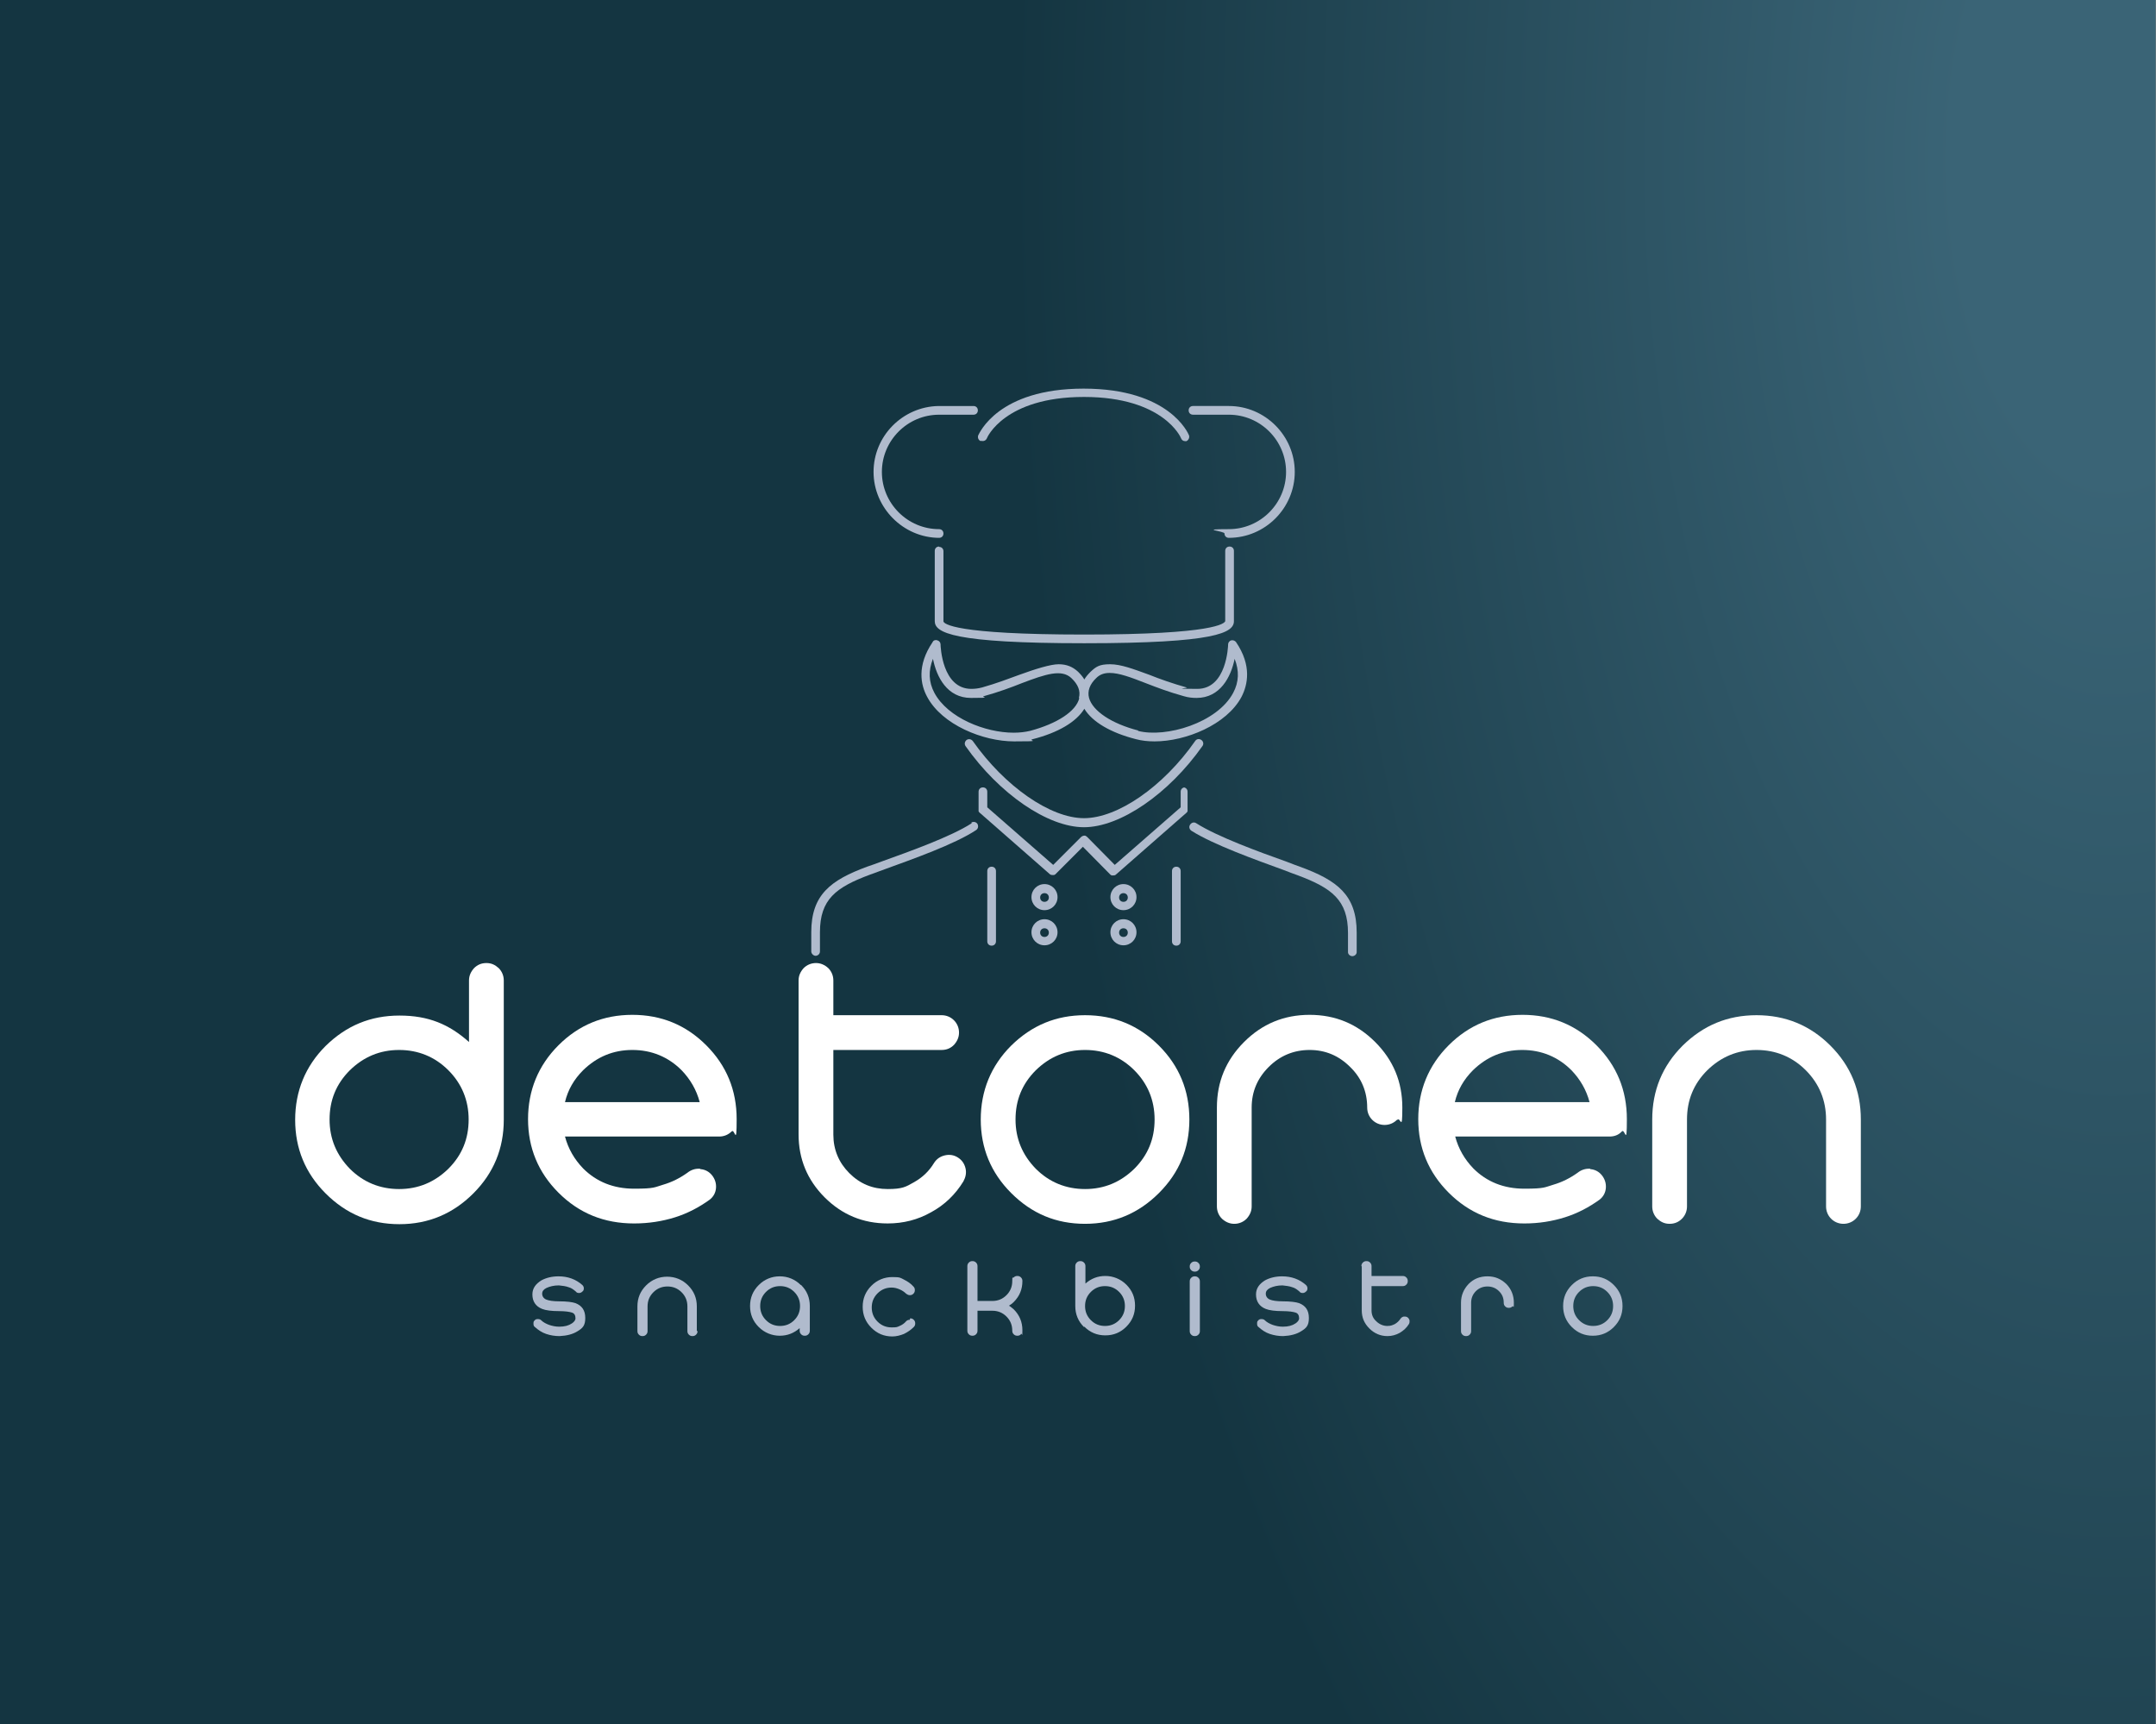
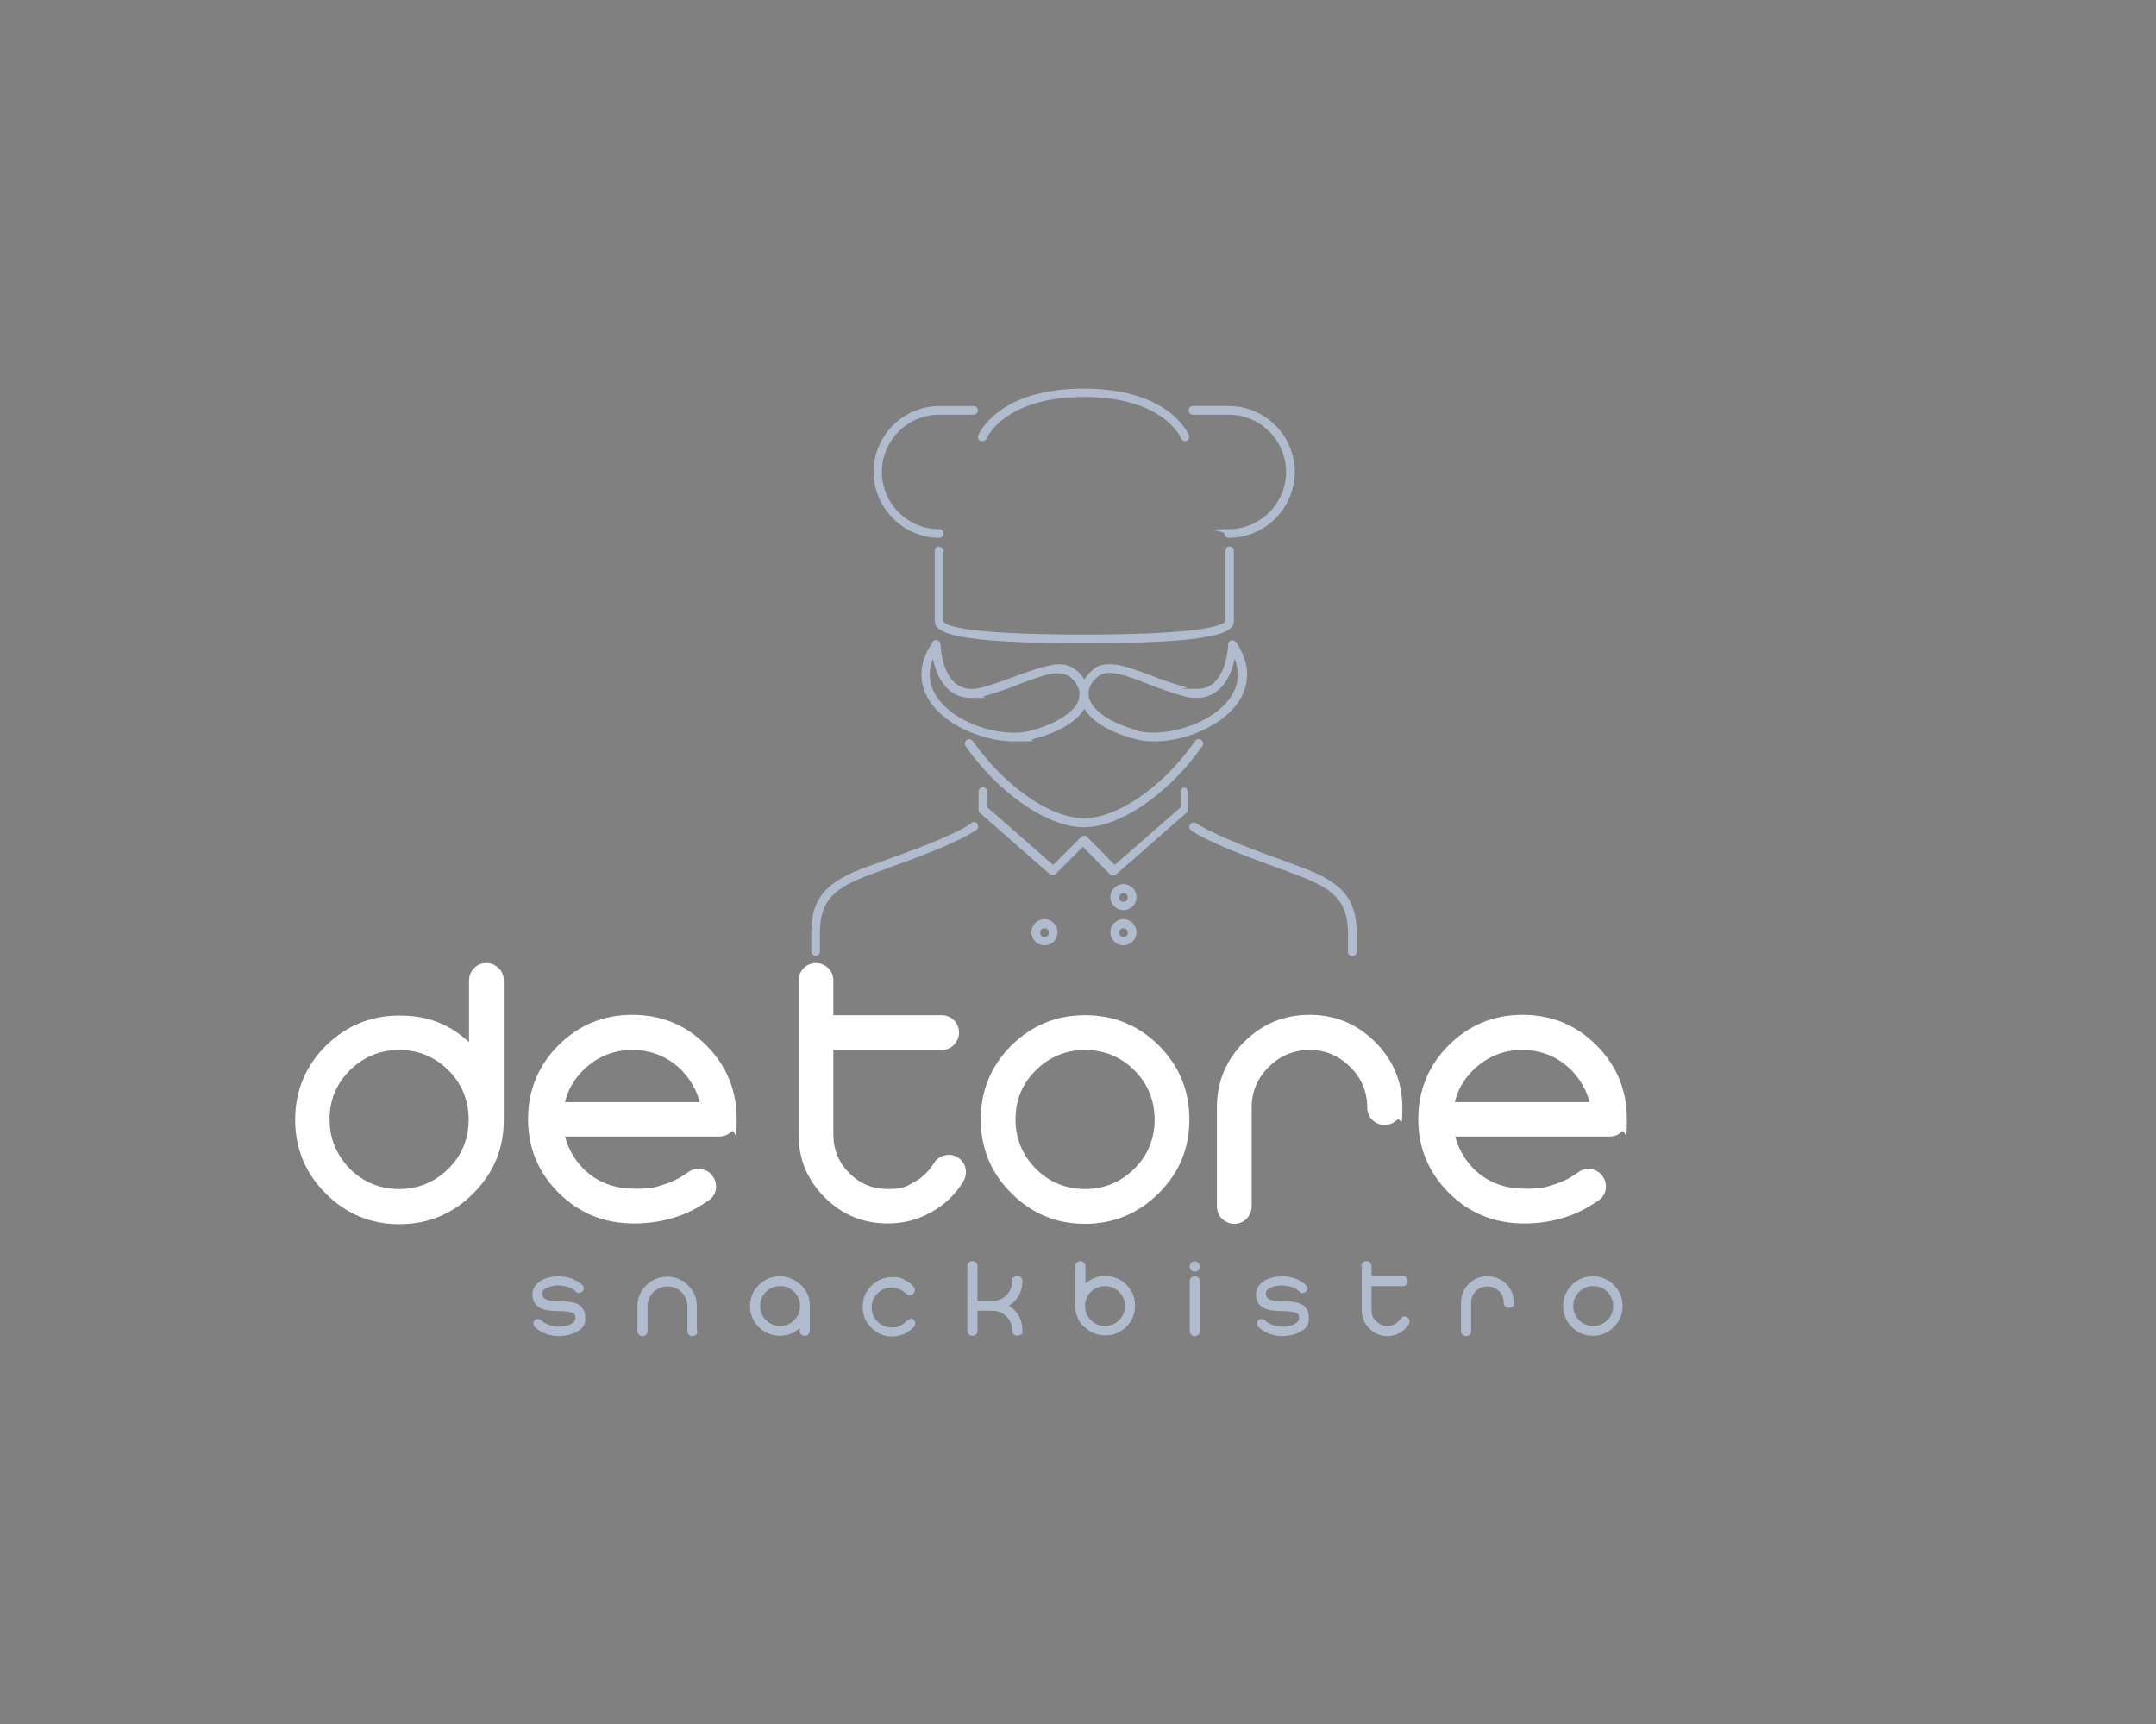
<svg xmlns="http://www.w3.org/2000/svg" viewBox="0 0 595.3 476">
  <rect x="0" y="0" width="595.3" height="476" fill="#808080" stroke="none" />
  <radialGradient id="a" cx="850.4" cy="54.9" gradientTransform="matrix(.5 0 0 1 158 -10.8)" gradientUnits="userSpaceOnUse" r="867.6">
    <stop offset=".1" stop-color="#3a6476" />
    <stop offset=".7" stop-color="#143541" />
  </radialGradient>
-   <path d="m0 0h595.2v476.3h-595.2z" fill="url(#a)" />
  <path d="m161.2 355.7c0 .4-.1.7-.4.9-.3.3-.6.4-.9.4-.4 0-.7-.1-.9-.4-.6-.5-1.2-1-2-1.2-.8-.3-1.7-.4-2.7-.5s0 0 0 0c-1.4 0-2.5.3-3.4.7-.8.4-1.2.9-1.2 1.6s.4 1.3 1.1 1.6 1.9.5 3.6.5c2.1 0 3.6.2 4.5.5 1.8.7 2.7 2 2.7 4.1s-.7 2.8-2.2 3.7c-1.3.8-2.9 1.2-4.9 1.3-1.3 0-2.5-.2-3.7-.6s-2.2-1.1-3.1-1.9c-.3-.2-.4-.5-.4-.9s0-.7.3-.9c.2-.3.5-.4.9-.4s.7.1.9.3c.6.6 1.4 1 2.2 1.3.9.3 1.8.5 2.8.5 1.5 0 2.6-.3 3.5-.9.6-.4 1-.9 1-1.4 0-.8-.3-1.4-1-1.6-.6-.2-1.8-.4-3.6-.4-2 0-3.6-.2-4.6-.6-1.8-.7-2.7-2.1-2.7-4 0-1.7.9-2.9 2.5-3.9 1.3-.7 2.9-1.1 4.7-1.1 1.3 0 2.5.2 3.6.6s2.1 1 3 1.8c.3.3.4.6.4.9z" fill="#b0bbcd" />
  <path d="m192.6 367.5c0 .4-.1.7-.4 1s-.6.4-1 .4-.7-.1-1-.4-.4-.6-.4-1v-6.8c0-1.5-.5-2.8-1.6-3.9s-2.4-1.6-3.9-1.6-2.8.5-3.9 1.6-1.6 2.4-1.6 3.9v6.8c0 .4-.1.7-.4 1s-.6.4-1 .4-.7-.1-1-.4-.4-.6-.4-1v-6.8c0-2.3.8-4.2 2.4-5.8s3.6-2.4 5.8-2.4 4.2.8 5.8 2.4 2.4 3.5 2.4 5.8v6.8z" fill="#b0bbcd" />
  <path d="m221.2 354.8c1.6 1.6 2.4 3.5 2.4 5.8v6.8c0 .4-.1.7-.4 1s-.6.4-1 .4-.7-.1-1-.4-.4-.6-.4-1v-.7c-1.6 1.4-3.4 2.1-5.5 2.1s-4.2-.8-5.8-2.4-2.4-3.5-2.4-5.8.8-4.2 2.4-5.8 3.6-2.4 5.8-2.4 4.2.8 5.8 2.4zm-5.8.3c-1.5 0-2.8.5-3.9 1.6s-1.6 2.4-1.6 3.9.5 2.8 1.6 3.9 2.4 1.6 3.9 1.6 2.8-.5 3.9-1.6 1.6-2.4 1.6-3.9-.5-2.8-1.6-3.9-2.4-1.6-3.9-1.6z" fill="#b0bbcd" />
  <path d="m251.3 364c.4 0 .7.1 1 .4s.4.6.4 1-.1.7-.4 1c-.8.8-1.7 1.4-2.7 1.9-1 .4-2.1.7-3.2.7-2.3 0-4.2-.8-5.8-2.4s-2.4-3.5-2.4-5.8.8-4.2 2.4-5.8 3.6-2.4 5.8-2.4 2.2.2 3.2.7c1 .5 1.9 1.1 2.6 1.9.3.3.4.6.4 1s-.1.7-.4 1-.6.4-1 .4-.7-.2-1-.4c-.5-.5-1.1-.9-1.8-1.2-.7-.3-1.4-.5-2.2-.5-1.5 0-2.8.5-3.9 1.6s-1.6 2.4-1.6 3.9.5 2.8 1.6 3.9 2.4 1.6 3.9 1.6 1.5-.1 2.2-.4 1.3-.7 1.8-1.3c.3-.3.6-.4 1-.4z" fill="#b0bbcd" />
  <path d="m281.9 368.4c-.3.3-.6.4-1 .4s-.7-.1-1-.4-.4-.6-.4-1c0-1.5-.5-2.8-1.6-3.9s-2.4-1.6-3.9-1.6h-4.1v5.5c0 .4-.1.7-.4 1s-.6.4-1 .4-.7-.1-1-.4-.4-.6-.4-1v-17.8c0-.4.1-.7.4-1s.6-.4 1-.4.7.1 1 .4.4.6.4 1v9.6h4.1c1.5 0 2.8-.5 3.9-1.6s1.6-2.4 1.6-3.9.1-.7.4-1 .6-.4 1-.4.7.1 1 .4.4.6.4 1c0 2.3-.8 4.2-2.4 5.8-.4.4-.8.7-1.3 1 .5.3.9.7 1.3 1 1.6 1.6 2.4 3.5 2.4 5.8s-.1.7-.4 1z" fill="#b0bbcd" />
  <path d="m299.3 366.4c-1.6-1.6-2.4-3.5-2.4-5.8v-11c0-.4.1-.7.4-1s.6-.4 1-.4.7.1 1 .4.4.6.4 1v4.8c1.6-1.4 3.4-2.1 5.5-2.1s4.2.8 5.8 2.4 2.4 3.5 2.4 5.8-.8 4.2-2.4 5.8-3.5 2.4-5.8 2.4-4.2-.8-5.8-2.4zm5.8-.3c1.5 0 2.8-.5 3.9-1.6s1.6-2.4 1.6-3.9-.5-2.8-1.6-3.9-2.4-1.6-3.9-1.6-2.8.5-3.9 1.6-1.6 2.4-1.6 3.9.5 2.8 1.6 3.9 2.4 1.6 3.9 1.6z" fill="#b0bbcd" />
  <path d="m331.3 367.5c0 .4-.1.7-.4 1s-.6.4-1 .4-.7-.1-1-.4-.4-.6-.4-1v-13.7c0-.4.1-.7.4-1s.6-.4 1-.4.7.1 1 .4.4.6.4 1zm-.4-18.8c.3.3.4.6.4 1s-.1.7-.4 1-.6.4-1 .4-.7-.1-1-.4-.4-.6-.4-1 .1-.7.4-1 .6-.4 1-.4.7.1 1 .4z" fill="#b0bbcd" />
  <path d="m361 355.7c0 .4-.1.7-.4.9-.3.3-.6.4-.9.4-.4 0-.7-.1-.9-.4-.6-.5-1.2-1-2-1.2-.8-.3-1.8-.4-2.7-.5s0 0 0 0c-1.4 0-2.5.3-3.4.7-.8.4-1.2.9-1.2 1.6s.4 1.3 1.1 1.6 1.9.5 3.6.5c2.1 0 3.6.2 4.5.5 1.8.7 2.7 2 2.7 4.1s-.7 2.8-2.2 3.7c-1.3.8-2.9 1.2-4.9 1.3-1.3 0-2.5-.2-3.7-.6s-2.2-1.1-3.1-1.9c-.3-.2-.4-.5-.4-.9s0-.7.3-.9c.2-.3.5-.4.9-.4s.7.1.9.3c.6.6 1.4 1 2.2 1.3.9.3 1.8.5 2.8.5 1.5 0 2.6-.3 3.5-.9.6-.4 1-.9 1-1.4 0-.8-.3-1.4-1-1.6-.6-.2-1.8-.4-3.6-.4-2 0-3.6-.2-4.6-.6-1.8-.7-2.7-2.1-2.7-4 0-1.7.9-2.9 2.5-3.9 1.3-.7 2.9-1.1 4.7-1.1 1.3 0 2.5.2 3.6.6s2.1 1 3 1.8c.3.3.4.6.4.9z" fill="#b0bbcd" />
  <path d="m375.9 349.6c0-.4.1-.7.4-1s.6-.4 1-.4.7.1 1 .4.4.6.4 1v2.7h8.6c.4 0 .7.1 1 .4s.4.6.4 1-.1.7-.4 1-.6.4-1 .4h-8.6v6.7c0 1.2.4 2.2 1.3 3 .8.8 1.9 1.3 3 1.3s1.4-.2 2.1-.5c.7-.4 1.2-.9 1.6-1.5.2-.3.5-.5.9-.6.4 0 .7 0 1 .2s.5.5.6.9c0 .4 0 .7-.2 1-.6 1-1.5 1.8-2.5 2.4-1.1.6-2.2.9-3.4.9-1.9 0-3.6-.7-5-2.1s-2.1-3-2.1-5v-12.2z" fill="#b0bbcd" />
  <path d="m417.6 360.7c-.3.3-.6.4-1 .4s-.7-.1-1-.4-.4-.6-.4-1c0-1.3-.4-2.3-1.3-3.2s-2-1.3-3.2-1.3-2.3.4-3.2 1.3-1.3 2-1.3 3.2v7.8c0 .4-.1.7-.4 1s-.6.4-1 .4-.7-.1-1-.4-.4-.6-.4-1v-7.8c0-2 .7-3.7 2.1-5.2 1.4-1.4 3.1-2.1 5.2-2.1s3.7.7 5.2 2.1c1.4 1.4 2.1 3.2 2.1 5.2s-.1.7-.4 1z" fill="#b0bbcd" />
  <path d="m439.8 352.4c2.3 0 4.2.8 5.8 2.4s2.4 3.5 2.4 5.8-.8 4.2-2.4 5.8-3.5 2.4-5.8 2.4-4.2-.8-5.8-2.4-2.4-3.5-2.4-5.8.8-4.2 2.4-5.8 3.5-2.4 5.8-2.4zm-3.8 4.3c-1.1 1.1-1.6 2.4-1.6 3.9s.5 2.8 1.6 3.9 2.4 1.6 3.9 1.6 2.8-.5 3.9-1.6 1.6-2.4 1.6-3.9-.5-2.8-1.6-3.9-2.4-1.6-3.9-1.6-2.8.5-3.9 1.6z" fill="#b0bbcd" />
  <path d="m129.5 270.7c0-1.3.5-2.4 1.4-3.4.9-.9 2-1.4 3.4-1.4s2.4.5 3.4 1.4c.9.9 1.4 2.1 1.4 3.4v38.5c0 7.9-2.8 14.7-8.4 20.3s-12.4 8.5-20.4 8.5-14.7-2.8-20.4-8.5c-5.6-5.6-8.4-12.4-8.4-20.3s2.8-14.8 8.4-20.4c5.7-5.6 12.4-8.4 20.4-8.4s13.7 2.4 19.2 7.3zm-5.7 52c3.8-3.8 5.6-8.3 5.6-13.6s-1.9-9.9-5.6-13.6-8.3-5.6-13.6-5.6-9.8 1.9-13.6 5.6c-3.8 3.8-5.6 8.3-5.6 13.6s1.9 9.8 5.6 13.6c3.7 3.7 8.3 5.6 13.6 5.6s9.8-1.9 13.6-5.6z" fill="#fff" />
  <path d="m193.4 322.8c1.3.1 2.4.7 3.2 1.7s1.2 2.2 1.1 3.5-.7 2.4-1.7 3.2c-2.9 2.1-6.1 3.8-9.6 4.9s-7.3 1.7-11.3 1.7c-8.3 0-15.2-2.8-20.9-8.5-5.6-5.6-8.4-12.4-8.4-20.3s2.8-14.8 8.4-20.4 12.4-8.4 20.4-8.4 14.8 2.8 20.4 8.4 8.4 12.4 8.4 20.4-.5 2.4-1.4 3.4c-.9.9-2.1 1.4-3.4 1.4h-42.6c.9 3.4 2.6 6.3 5 8.8 3.7 3.7 8.4 5.6 14.1 5.6s5.6-.4 8-1.1 4.6-1.8 6.7-3.3c1-.8 2.2-1.2 3.5-1.1zm-37.4-18.5h37.2c-.9-3.4-2.6-6.3-5-8.8-3.7-3.7-8.3-5.6-13.6-5.6s-9.8 1.9-13.6 5.6c-2.5 2.5-4.2 5.4-5 8.8z" fill="#fff" />
  <path d="m220.5 270.7c0-1.3.5-2.4 1.4-3.4.9-.9 2.1-1.4 3.4-1.4s2.4.5 3.4 1.4c.9.9 1.4 2.1 1.4 3.4v9.6h29.9c1.3 0 2.5.5 3.4 1.4s1.4 2.1 1.4 3.4-.5 2.4-1.4 3.4c-.9.9-2 1.4-3.4 1.4h-29.9v23.4c0 4.1 1.5 7.7 4.4 10.6 3 3 6.5 4.4 10.6 4.4s5-.6 7.3-1.9 4.1-3 5.5-5.3c.7-1.1 1.7-1.8 3-2.1s2.5-.1 3.6.6 1.8 1.7 2.1 3 0 2.5-.6 3.6c-2.2 3.6-5.2 6.5-8.9 8.5-3.7 2.1-7.7 3.1-12 3.1-6.8 0-12.6-2.4-17.4-7.2s-7.2-10.6-7.2-17.4v-42.6z" fill="#fff" />
  <path d="m299.6 280.3c8 0 14.8 2.8 20.4 8.4s8.4 12.4 8.4 20.4-2.8 14.7-8.4 20.3-12.4 8.5-20.4 8.5-14.7-2.8-20.4-8.5c-5.6-5.6-8.4-12.4-8.4-20.3s2.8-14.8 8.4-20.4c5.7-5.6 12.4-8.4 20.4-8.4zm-13.6 15.2c-3.8 3.8-5.6 8.3-5.6 13.6s1.9 9.8 5.6 13.6c3.7 3.7 8.3 5.6 13.6 5.6s9.8-1.9 13.6-5.6c3.8-3.8 5.6-8.3 5.6-13.6s-1.9-9.9-5.6-13.6-8.3-5.6-13.6-5.6-9.8 1.9-13.6 5.6z" fill="#fff" />
  <path d="m385.7 309.2c-.9.9-2.1 1.4-3.4 1.4s-2.5-.5-3.4-1.4-1.4-2.1-1.4-3.4c0-4.4-1.6-8.2-4.7-11.2-3.1-3.1-6.8-4.7-11.2-4.7s-8.2 1.6-11.3 4.7-4.7 6.8-4.7 11.2v27.3c0 1.3-.5 2.4-1.4 3.4-.9.9-2.1 1.4-3.4 1.4s-2.4-.5-3.4-1.4c-.9-.9-1.4-2.1-1.4-3.4v-27.3c0-7.1 2.5-13.1 7.5-18.1s11-7.5 18.1-7.5 13.1 2.5 18.1 7.5 7.5 11 7.5 18.1-.5 2.4-1.4 3.4z" fill="#fff" />
  <path d="m439.1 322.8c1.3.1 2.4.7 3.2 1.7s1.2 2.2 1.1 3.5-.7 2.4-1.7 3.2c-2.9 2.1-6.1 3.8-9.6 4.9s-7.2 1.7-11.2 1.7c-8.3 0-15.2-2.8-20.9-8.5-5.6-5.6-8.4-12.4-8.4-20.3s2.8-14.8 8.4-20.4 12.4-8.4 20.4-8.4 14.8 2.8 20.4 8.4 8.4 12.4 8.4 20.4-.5 2.4-1.4 3.4-2.1 1.4-3.4 1.4h-42.6c.9 3.4 2.6 6.3 5 8.8 3.7 3.7 8.4 5.6 14.1 5.6s5.6-.4 8-1.1 4.6-1.8 6.7-3.3c1-.8 2.2-1.2 3.5-1.1zm-37.4-18.5h37.2c-.9-3.4-2.6-6.3-5-8.8-3.7-3.7-8.3-5.6-13.6-5.6s-9.8 1.9-13.6 5.6c-2.5 2.5-4.2 5.4-5 8.8z" fill="#fff" />
-   <path d="m513.8 333.1c0 1.3-.5 2.5-1.4 3.4s-2.1 1.4-3.4 1.4-2.5-.5-3.4-1.4-1.4-2.1-1.4-3.4v-24c0-5.3-1.9-9.9-5.6-13.6s-8.3-5.6-13.6-5.6-9.8 1.9-13.6 5.6c-3.8 3.8-5.6 8.3-5.6 13.6v24c0 1.3-.5 2.5-1.4 3.4s-2 1.4-3.4 1.4-2.4-.5-3.4-1.4c-.9-.9-1.4-2.1-1.4-3.4v-24c0-8 2.8-14.8 8.4-20.4 5.7-5.6 12.4-8.4 20.4-8.4s14.8 2.8 20.4 8.4 8.4 12.4 8.4 20.4z" fill="#fff" />
  <g fill="#b0bbcd">
    <path d="m330 204.6c-8.8 12.6-21.4 21.3-30.7 21.3s-21.9-8.8-30.7-21.3c-.4-.5-1.1-.7-1.7-.3-.5.4-.7 1.1-.3 1.7 9.3 13.2 22.7 22.4 32.7 22.4s23.4-9.2 32.7-22.4c.4-.5.3-1.3-.3-1.7s-1.3-.3-1.7.3z" />
    <path d="m342.8 192.4c1.7-3.3 2.9-8.6-1.5-15.1-.3-.4-.8-.6-1.3-.5s-.9.6-.9 1.1-.4 12.3-8.5 12.3-1.9-.2-3-.4c-3.9-1.1-7.3-2.3-10.3-3.5-4.4-1.6-7.8-2.9-10.8-2.9s-3.9.7-5.4 2.1c-.7.7-1.3 1.4-1.7 2.1-.4-.7-1-1.4-1.7-2.1-1.5-1.4-3.2-2.1-5.4-2.1s-6.4 1.3-10.8 2.9c-3 1.1-6.4 2.4-10.3 3.5-1.1.3-2.1.4-3 .4-8.1 0-8.5-11.8-8.5-12.3s-.4-1-.9-1.1c-.5-.2-1.1 0-1.3.5-4.4 6.5-3.3 11.8-1.5 15.1 4.1 7.7 15.4 12.3 24 12.3s3.6-.2 5.1-.6c7.1-1.8 12.1-4.8 14.3-8.4 2.2 3.6 7.2 6.6 14.3 8.4 1.5.4 3.2.6 5.1.6 8.6 0 19.9-4.6 24-12.3zm-44.8.4c-.9 3.6-6.1 7-13.6 9-1.3.3-2.8.5-4.5.5-7.9 0-18.2-4.1-21.9-11-1.6-3-1.7-6.1-.4-9.4 1 5 3.9 10.8 10.5 10.8s2.4-.2 3.6-.5c4-1.1 7.5-2.4 10.5-3.6 6.6-2.5 10.9-3.9 13.6-1.4 1.9 1.8 2.6 3.6 2.1 5.5zm16.3 8.9c-7.4-1.9-12.6-5.4-13.6-9-.5-1.9.2-3.8 2-5.5 1-1 2.2-1.4 3.7-1.4 2.6 0 5.8 1.2 9.9 2.8 3.1 1.2 6.5 2.5 10.5 3.6 1.3.4 2.5.5 3.6.5 6.5 0 9.5-5.8 10.5-10.8 1.3 3.3 1.2 6.4-.4 9.4-4.4 8.3-18.6 12.5-26.3 10.5z" />
    <path d="m259.3 150.9c-.7 0-1.2.5-1.2 1.2v19.4c0 3.2 5 6.1 41.3 6.1s41.3-2.9 41.3-6.1v-19.4c0-.7-.5-1.2-1.2-1.2s-1.2.5-1.2 1.2v19.4c-.2.6-2.8 3.7-38.9 3.7s-38.7-3-38.9-3.6v-19.4c0-.7-.5-1.2-1.2-1.2z" />
    <path d="m259.3 148.5c.7 0 1.2-.5 1.2-1.2s-.5-1.2-1.2-1.2c-8.7 0-15.8-7.1-15.8-15.8s7.1-15.8 15.8-15.8 0 0 0 0h9.5c.7 0 1.2-.5 1.2-1.2s-.5-1.2-1.2-1.2h-9.7s0 0 0 0c-9.9.2-17.9 8.3-17.9 18.2s8.2 18.2 18.2 18.2z" />
    <path d="m329.4 114.5h9.7s0 0 .1 0h.1c8.7 0 15.8 7.1 15.8 15.8s-7.1 15.8-15.8 15.8-1.2.5-1.2 1.2.5 1.2 1.2 1.2c10 0 18.2-8.2 18.2-18.2s-8.2-18.2-18.2-18.2 0 0-.1 0c0 0 0 0-.1 0h-9.7c-.7 0-1.2.5-1.2 1.2s.5 1.2 1.2 1.2z" />
    <path d="m270.9 121.7c.6.2 1.3 0 1.6-.7 0-.1 4.8-11.4 26.8-11.4s26.8 11.3 26.8 11.4c.2.5.6.8 1.1.8s.3 0 .4 0c.6-.3.9-1 .7-1.6-.2-.5-5.4-12.9-29.1-12.9s-28.8 12.4-29.1 12.9c-.2.6 0 1.3.7 1.6z" />
    <path d="m327.2 217.4c-.7 0-1.2.5-1.2 1.2v4.3l-18.2 15.9-7.6-7.7s0 0 0 0c-.1-.1-.3-.2-.4-.3-.4-.2-1 0-1.3.3s0 0 0 0l-7.7 7.7-18.2-15.9v-4.3c0-.7-.5-1.2-1.2-1.2s-1.2.5-1.2 1.2v4.9s0 0 0 0v.1.3.1s.1.2.2.3l19.4 17s0 0 0 0c.2.2.5.3.7.3s.3 0 .5 0c0 0 .1 0 .2-.1 0 0 .1 0 .2-.1l7.6-7.6 7.6 7.7s.2.1.3.2h.1.5c.3 0 .5-.1.7-.3l19.4-17s0 0 0 0 .1-.1.2-.2c0 0 0-.1.1-.2 0 0 0-.1 0-.2 0 0 0-.2 0-.3v-4.9c0-.7-.5-1.2-1.2-1.2z" />
-     <path d="m273.8 239.3c-.7 0-1.2.5-1.2 1.2v19.4c0 .7.5 1.2 1.2 1.2s1.2-.5 1.2-1.2v-19.4c0-.7-.5-1.2-1.2-1.2z" />
-     <path d="m324.8 239.3c-.7 0-1.2.5-1.2 1.2v19.4c0 .7.5 1.2 1.2 1.2s1.2-.5 1.2-1.2v-19.4c0-.7-.5-1.2-1.2-1.2z" />
-     <path d="m288.4 244.1c-2 0-3.6 1.6-3.6 3.6s1.6 3.6 3.6 3.6 3.6-1.6 3.6-3.6-1.6-3.6-3.6-3.6zm0 4.9c-.7 0-1.2-.5-1.2-1.2s.5-1.2 1.2-1.2 1.2.5 1.2 1.2-.5 1.2-1.2 1.2z" />
    <path d="m288.4 253.8c-2 0-3.6 1.6-3.6 3.6s1.6 3.6 3.6 3.6 3.6-1.6 3.6-3.6-1.6-3.6-3.6-3.6zm0 4.9c-.7 0-1.2-.5-1.2-1.2s.5-1.2 1.2-1.2 1.2.5 1.2 1.2-.5 1.2-1.2 1.2z" />
    <path d="m310.2 244.1c-2 0-3.6 1.6-3.6 3.6s1.6 3.6 3.6 3.6 3.6-1.6 3.6-3.6-1.6-3.6-3.6-3.6zm0 4.9c-.7 0-1.2-.5-1.2-1.2s.5-1.2 1.2-1.2 1.2.5 1.2 1.2-.5 1.2-1.2 1.2z" />
    <path d="m310.2 253.8c-2 0-3.6 1.6-3.6 3.6s1.6 3.6 3.6 3.6 3.6-1.6 3.6-3.6-1.6-3.6-3.6-3.6zm0 4.9c-.7 0-1.2-.5-1.2-1.2s.5-1.2 1.2-1.2 1.2.5 1.2 1.2-.5 1.2-1.2 1.2z" />
    <path d="m374.6 257.5c0-10.4-5.4-14.4-15.4-18.1-1.1-.4-2.5-.9-4-1.5-7.6-2.7-19.1-6.9-24.9-10.6-.6-.4-1.3-.2-1.7.4s-.2 1.3.4 1.7c6 3.8 17.7 8 25.4 10.8 1.5.6 2.9 1.1 4 1.5 9.3 3.5 13.8 6.8 13.8 15.9v5.3s0 0 0 0c0 .6.6 1.1 1.2 1.1s1.2-.5 1.2-1.1z" />
    <path d="m268.3 227.3c-5.7 3.7-17.2 7.8-24.7 10.5-1.6.6-3 1.1-4.2 1.5-10 3.7-15.4 7.7-15.4 18.1v5.3s0 0 0 0c0 .6.6 1.2 1.2 1.2s1.2-.5 1.2-1.2 0 0 0 0v-5.3c0-9.1 4.4-12.4 13.8-15.9 1.1-.4 2.5-.9 4.1-1.5 7.7-2.8 19.3-6.9 25.2-10.8.6-.4.7-1.1.4-1.7-.4-.6-1.1-.7-1.7-.4z" />
  </g>
</svg>